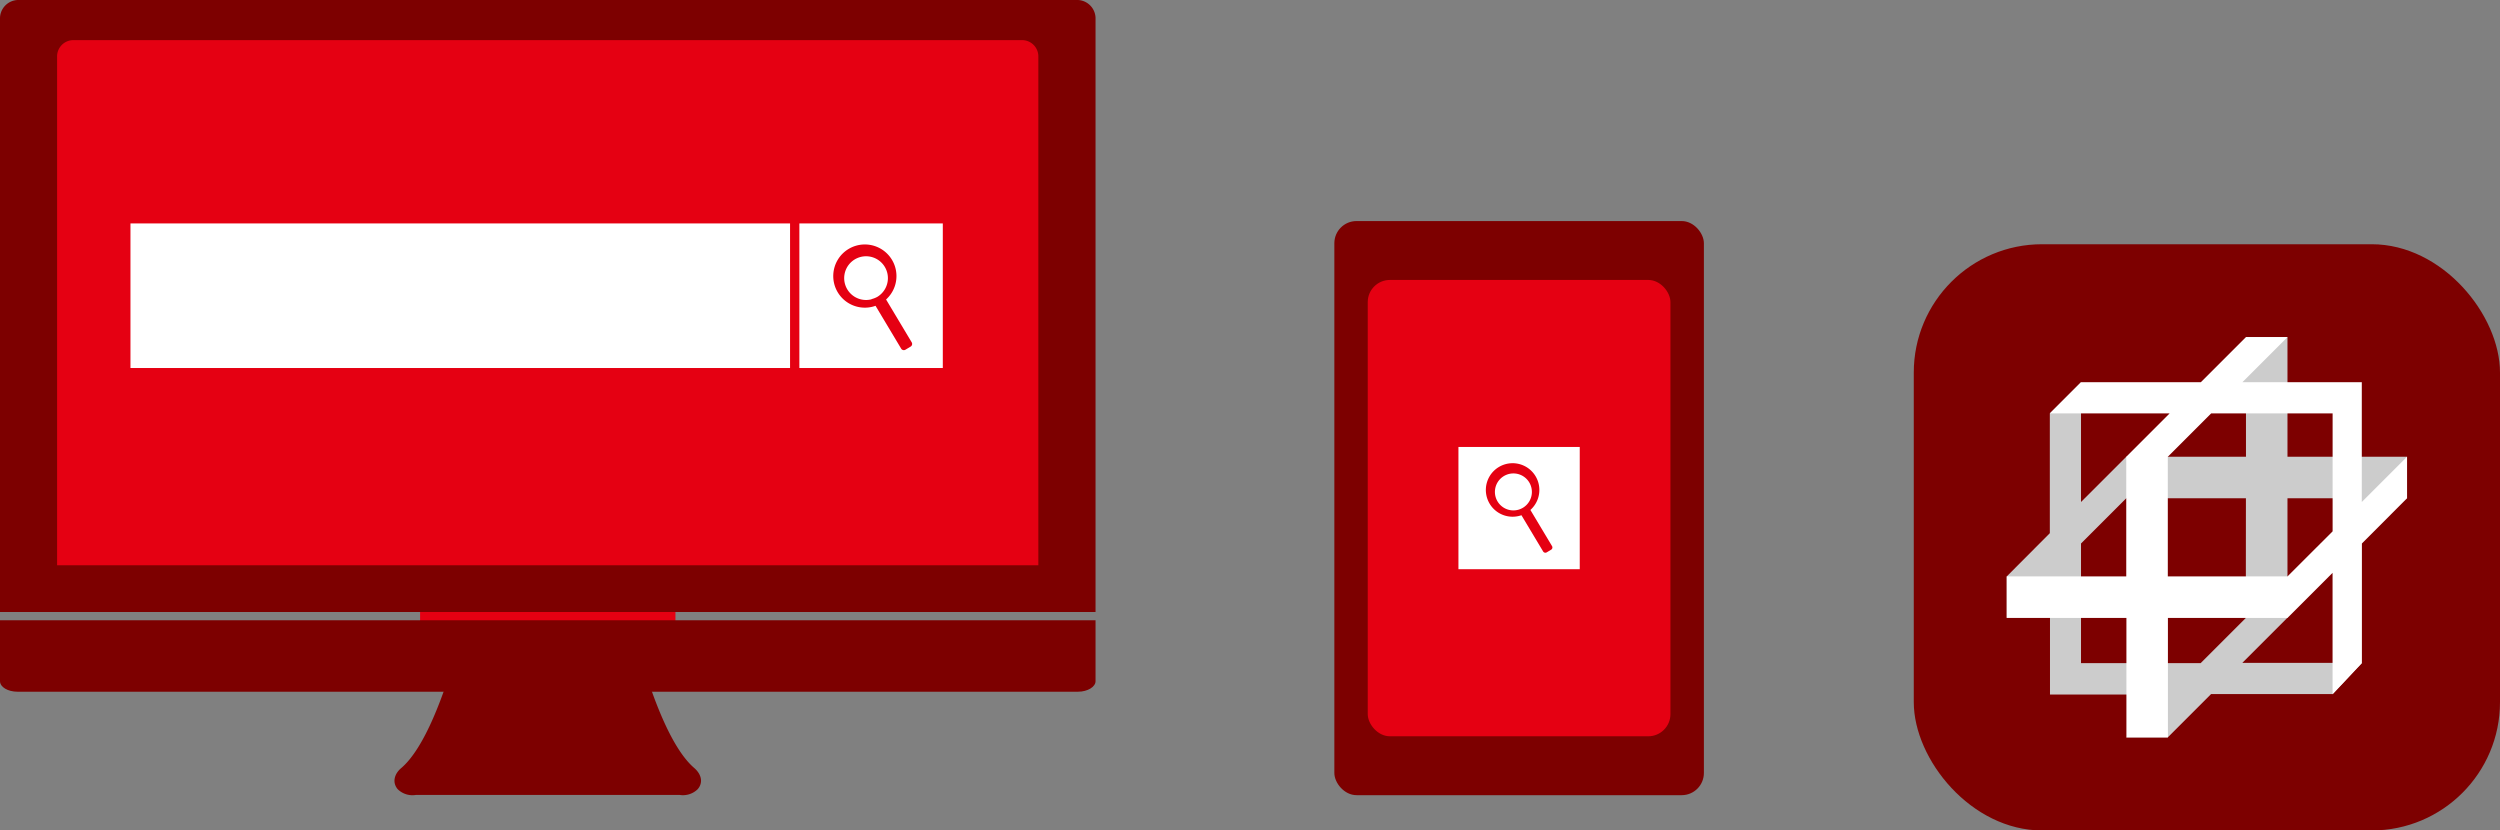
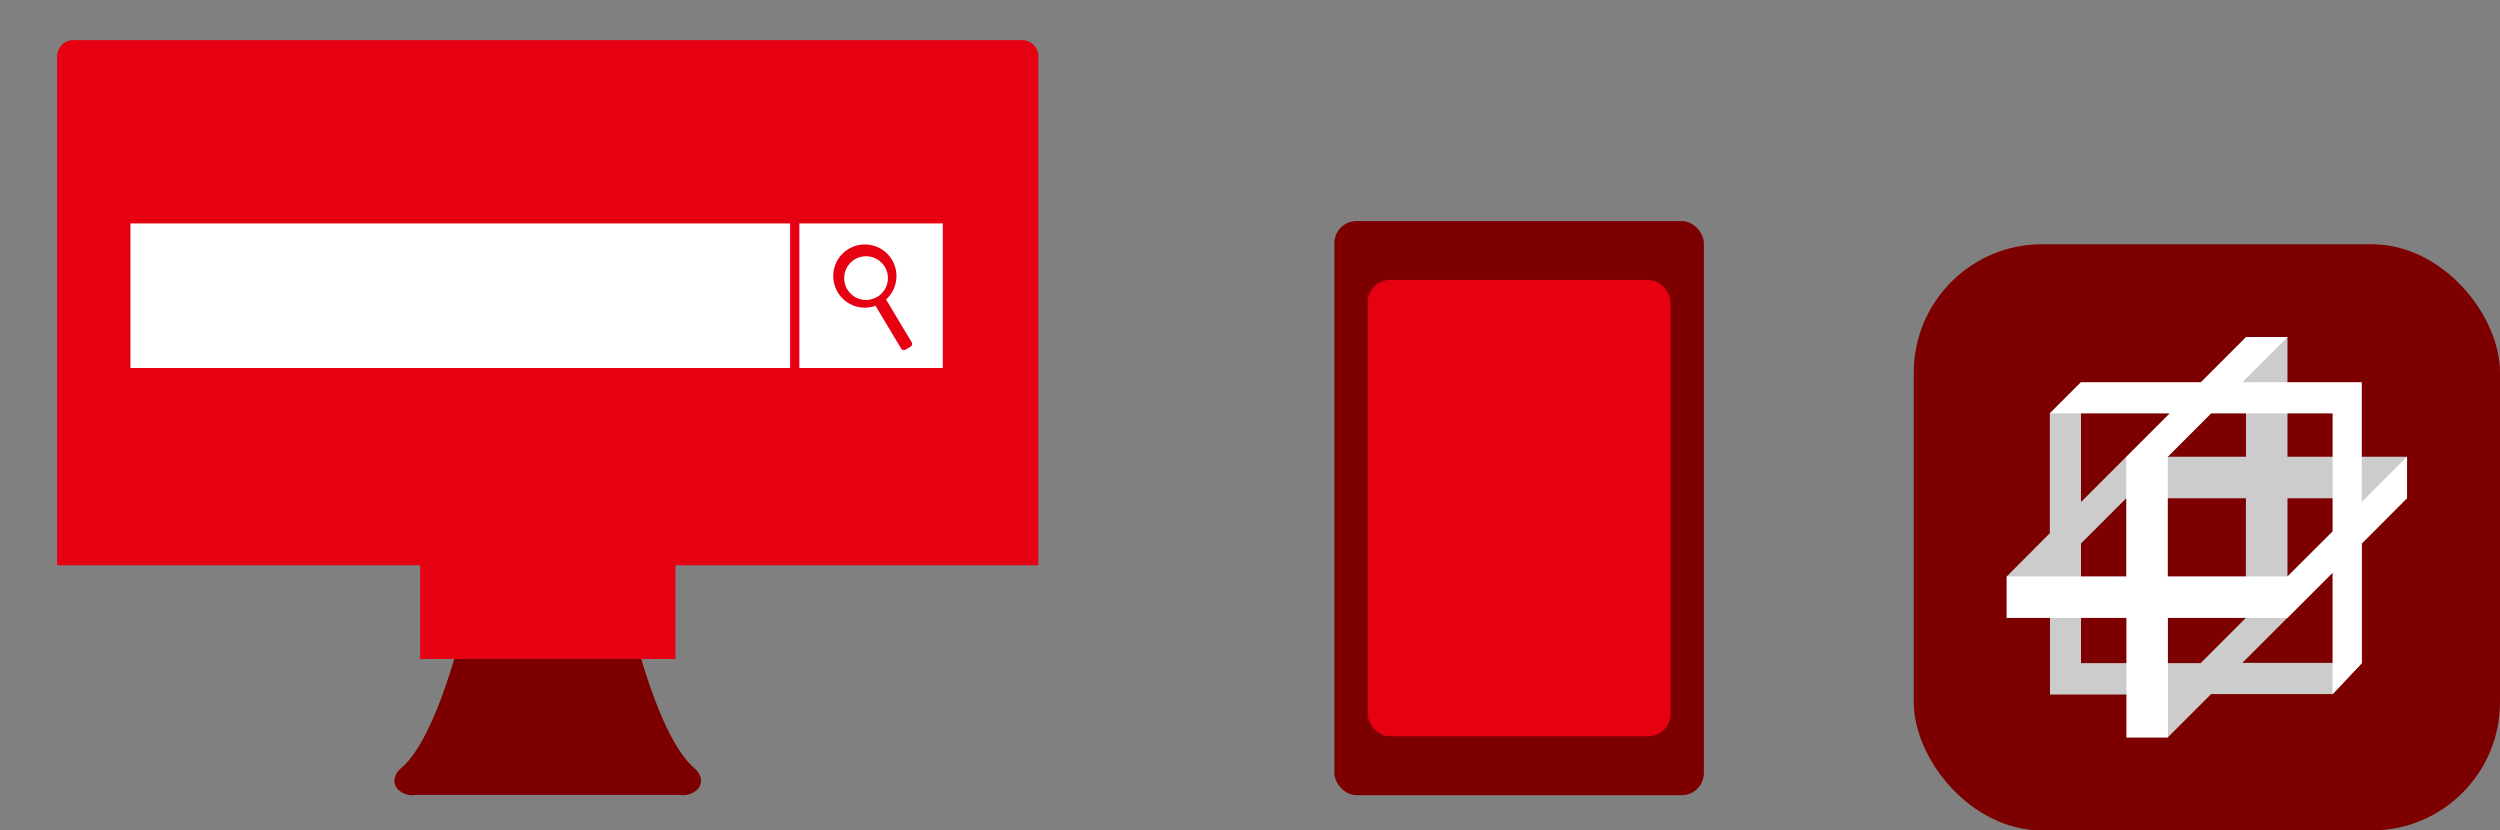
<svg xmlns="http://www.w3.org/2000/svg" width="474.65" height="157.67" viewBox="0 0 474.65 157.67">
  <rect x="0" y="0" width="474.65" height="157.67" fill="#808080" stroke="none" />
  <defs>
    <style>.a{fill:#7d0000;}.b{fill:#e50012;}.c{fill:#fff;}.d{fill:#ccc;}</style>
  </defs>
  <title>アセット 1</title>
  <path class="a" d="M131.84,145.84c-8.93-7.6-14.78-40.2-14.78-40.2L104,103.21l-13.06,2.43s-5.85,32.61-14.78,40.2c-1.32,1.12-1.72,2.74-.65,4A4,4,0,0,0,79,150.92H129a4,4,0,0,0,3.46-1.08C133.56,148.58,133.16,147,131.84,145.84Z" />
  <rect class="b" x="79.76" y="71.16" width="48.48" height="53.95" />
-   <path class="a" d="M0,129.33c0,1.12,1.5,2,3.34,2H204.66c1.83,0,3.34-.92,3.34-2V117.76H0Z" />
-   <path class="a" d="M208,3.65A3.51,3.51,0,0,0,204.66,0H3.34A3.51,3.51,0,0,0,0,3.65V116.2H208Z" />
  <path class="b" d="M197.14,10.79a3.09,3.09,0,0,0-3-3.17H13.84a3.09,3.09,0,0,0-3,3.17v96.53H197.14Z" />
  <rect class="c" x="24.77" y="42.42" width="125.23" height="27.45" />
  <rect class="c" x="151.77" y="42.42" width="27.23" height="27.45" />
  <path class="b" d="M173.1,65l-4.87-8.14a6,6,0,1,0-2,1.2l4.87,8.14a.59.59,0,0,0,.8.2l1-.6A.59.59,0,0,0,173.1,65Zm-7.62-8.18a4.15,4.15,0,1,1,1.09-.46A4.6,4.6,0,0,1,165.47,56.79Z" />
  <rect class="a" x="253.34" y="41.97" width="70.16" height="109" rx="4.21" ry="4.21" />
  <rect class="b" x="259.68" y="53.15" width="57.47" height="86.64" rx="4.21" ry="4.21" />
-   <rect class="c" x="276.9" y="84.86" width="23.03" height="23.21" />
  <path class="b" d="M294.68,103.7l-4.12-6.88a5.08,5.08,0,1,0-1.7,1l4.12,6.88a.5.5,0,0,0,.68.17l.85-.51A.5.5,0,0,0,294.68,103.7Zm-6.45-6.91a3.51,3.51,0,1,1,.92-.39A3.89,3.89,0,0,1,288.24,96.79Z" />
  <rect class="a" x="363.35" y="46.37" width="111.3" height="111.3" rx="24.36" ry="24.36" />
  <path class="d" d="M457,86.72H434.3V64h-7.88v6.47h-1.56V73.3h1.56V86.72H403.69l-8.59,8.59V72.57l-5.92,5.92v22.74L381,109.44v7.88l6.65-6.65v.19h1.56v21h21.14v1.42h.18L403.69,140h7.88l8.23-8.23h23.06l5.57-5.92H425.73l8.57-8.57V94.6h12.57V96H450V94.6h7Zm-30.61,30.61-8.57,8.57H395.1V103.19l8.59-8.59h22.72Z" />
  <path class="c" d="M457,86.72l-8.59,8.59V72.57H425.73L434.3,64h-7.88l-8.57,8.57H395.1l-5.92,5.92h22.74l-8.23,8.23v22.72H381v7.88h22.72V140h7.88V117.32H434.3l8.56-8.56v23.06l5.57-5.92V103.19L457,94.6ZM434.3,109.44H411.58V86.72l8.23-8.23h23.06v22.39Z" />
</svg>